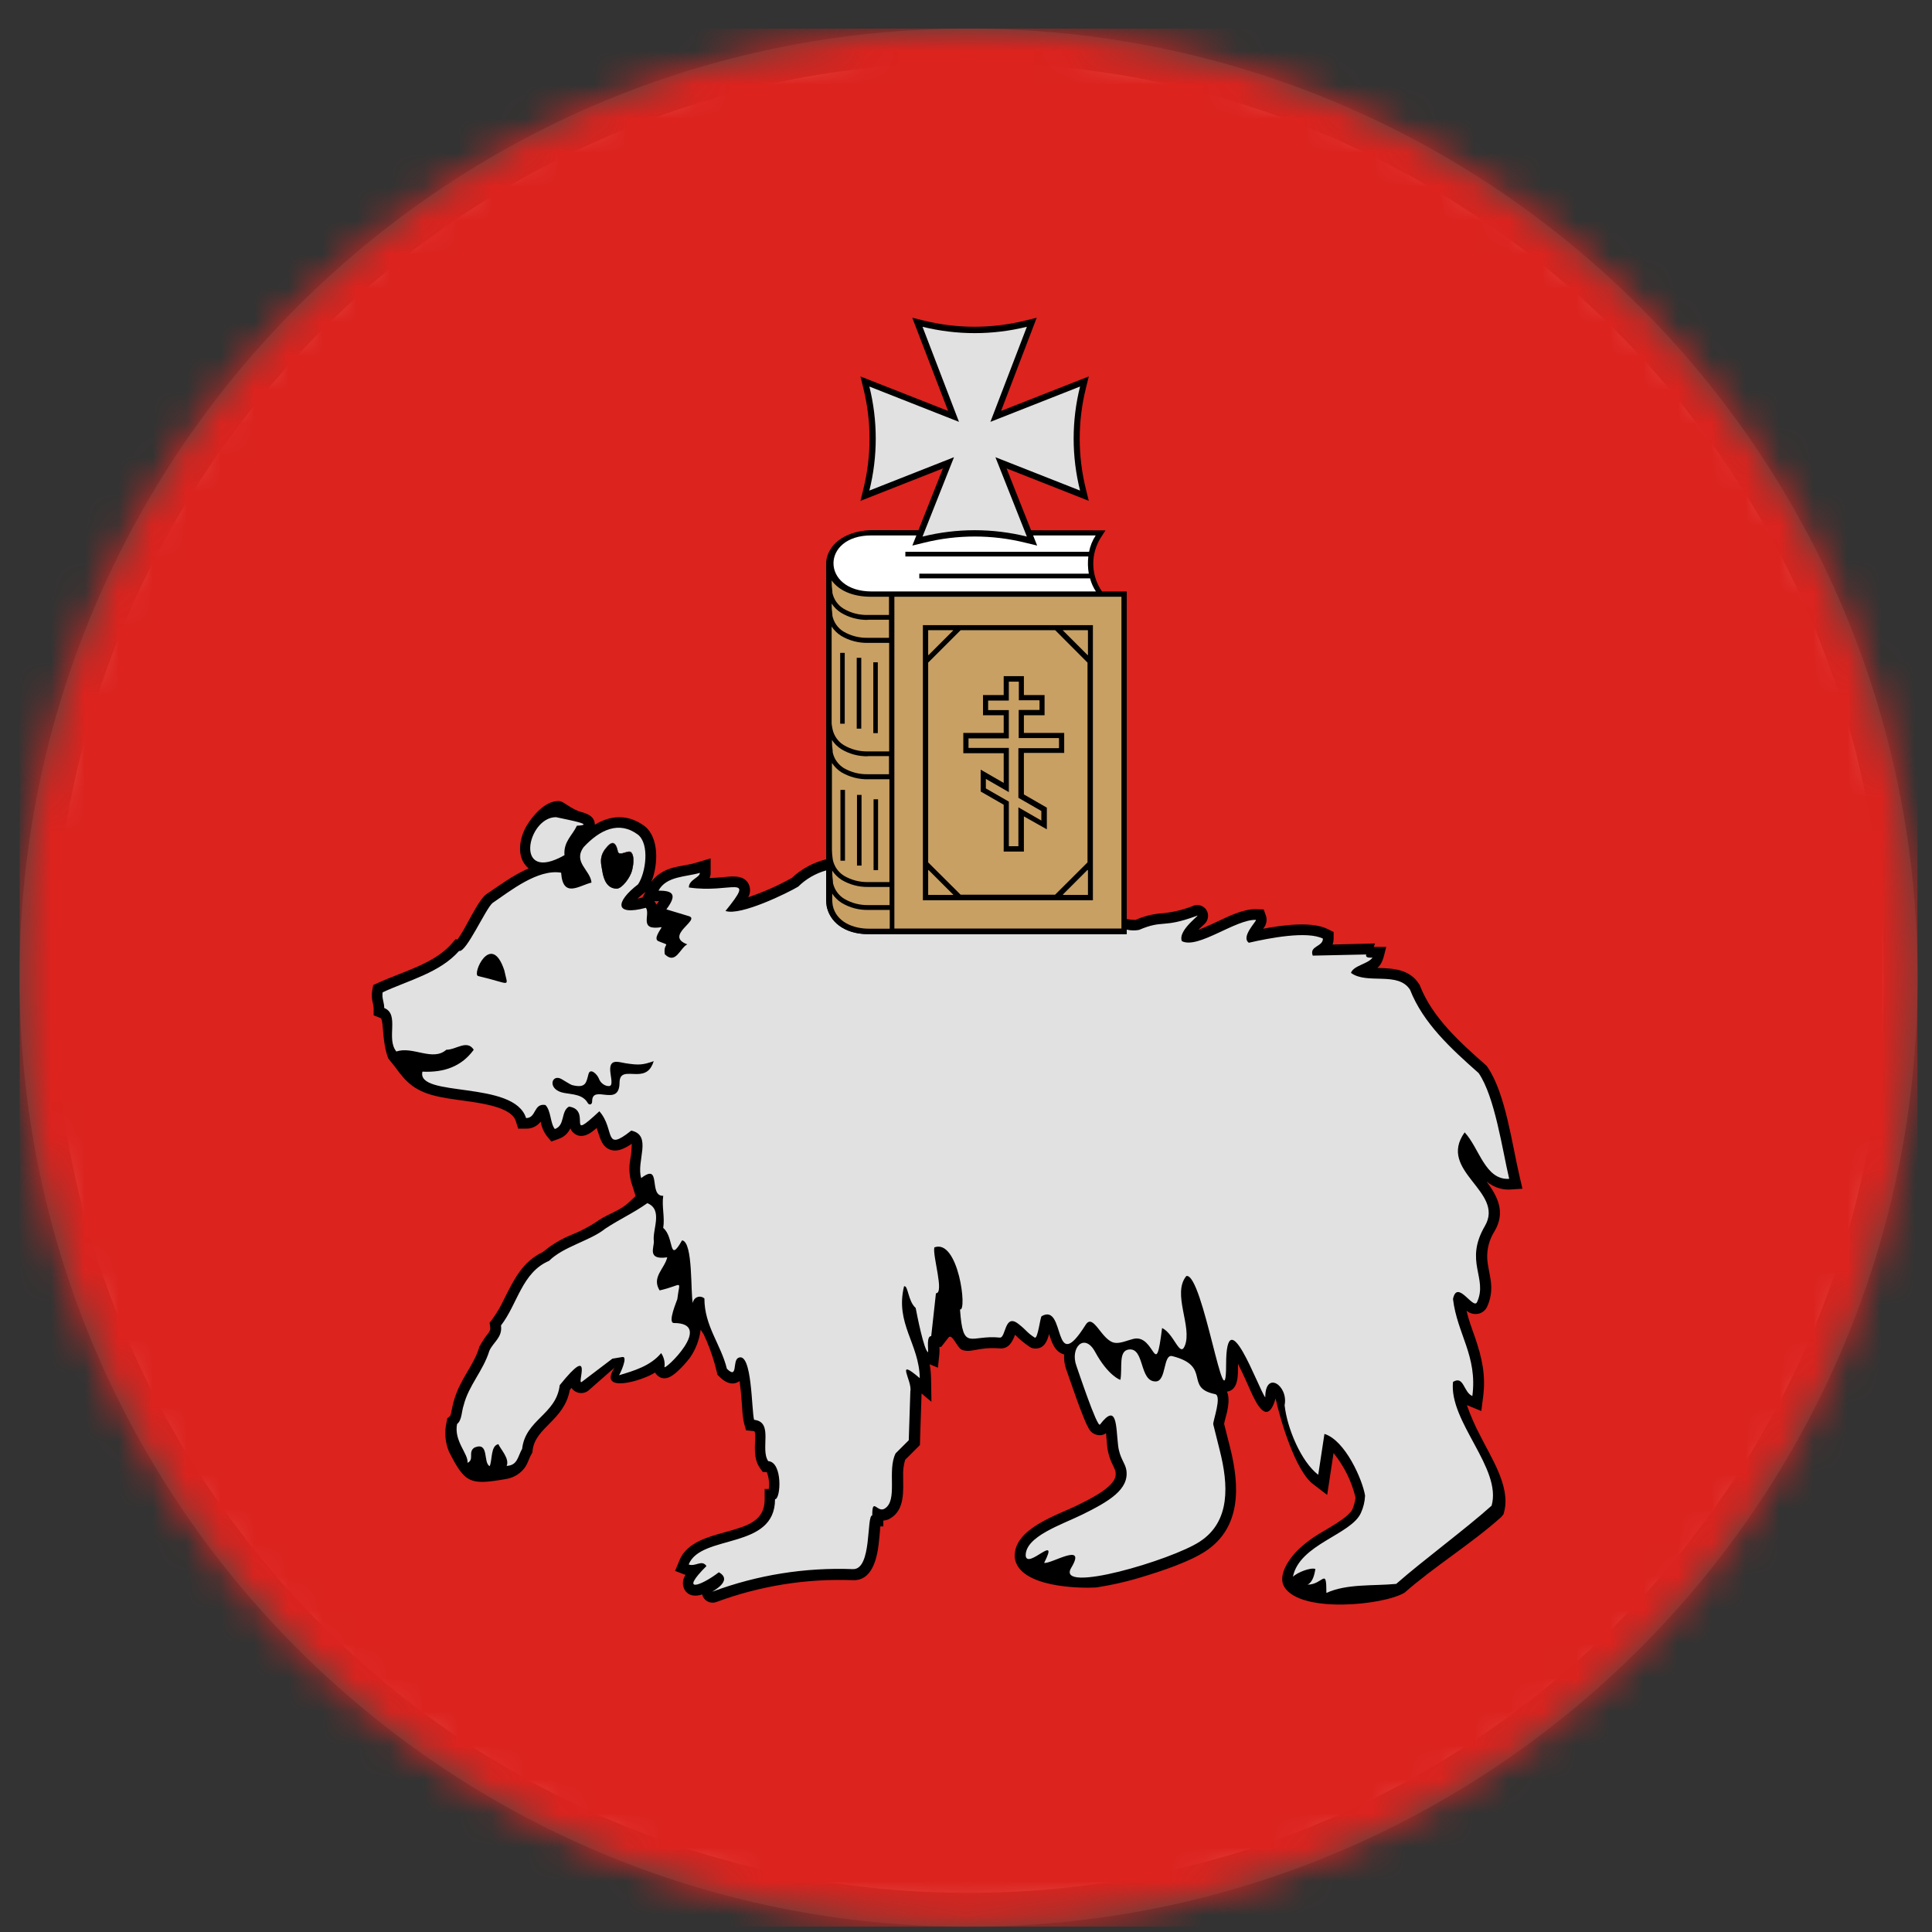
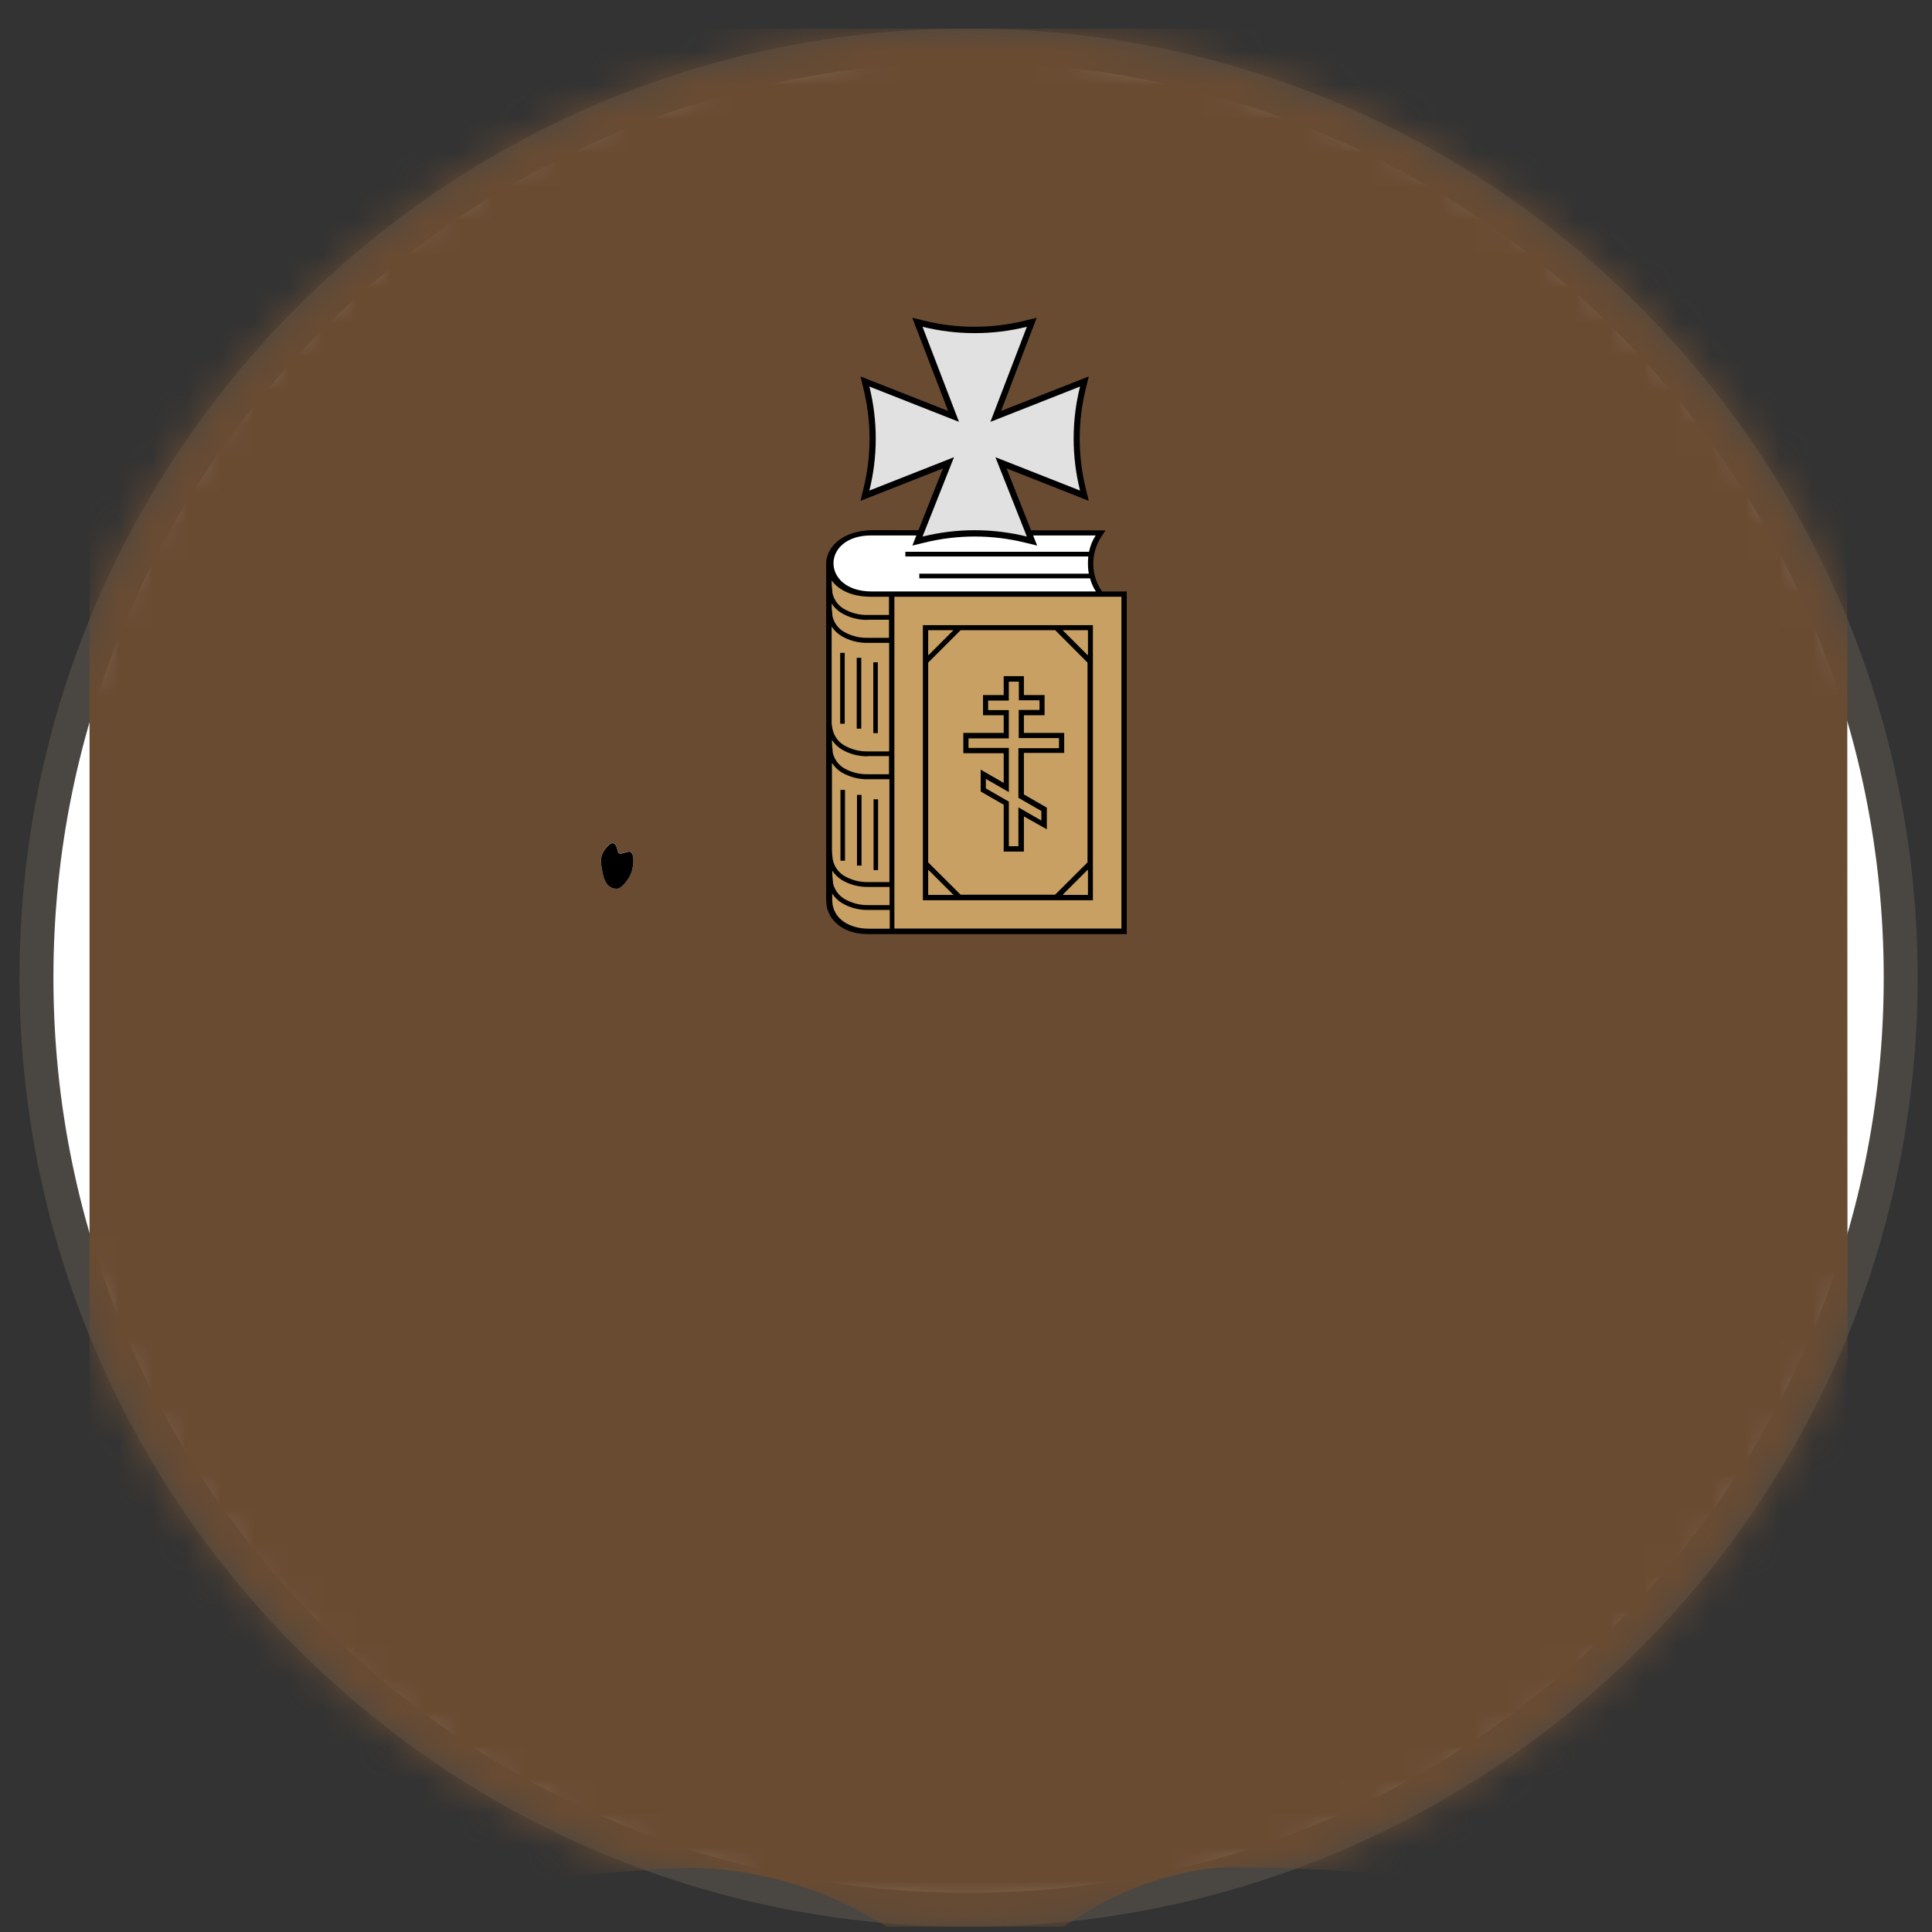
<svg xmlns="http://www.w3.org/2000/svg" width="57" height="57" viewBox="0 0 57 57" fill="none">
  <rect x="0" y="0" width="57" height="57" fill="#333333" stroke="none" />
  <g clip-path="url(#clip0_3985_1248)">
    <path d="M28.576 1.344C43.763 1.344 56.076 13.656 56.076 28.844C56.076 44.032 43.763 56.344 28.576 56.344C13.388 56.344 1.076 44.032 1.076 28.844C1.076 13.656 13.388 1.344 28.576 1.344Z" fill="white" stroke="#4A4743" />
    <mask id="mask0_3985_1248" style="mask-type:alpha" maskUnits="userSpaceOnUse" x="0" y="0" width="57" height="57">
      <circle cx="28.576" cy="28.844" r="28" fill="#D9D9D9" />
    </mask>
    <g mask="url(#mask0_3985_1248)">
      <path d="M54.492 -2.719H2.642V47.442C2.69 50.735 3.93 53.748 7.077 55.174C8.106 55.627 9.211 55.884 10.335 55.93H10.349C12.468 55.923 14.604 55.618 16.708 55.387C17.942 55.252 19.183 55.135 20.426 55.105C21.105 55.116 21.782 55.193 22.447 55.335C23.856 55.627 25.195 56.191 26.388 56.997C27.295 57.627 28.233 58.533 28.571 59.612L28.815 60.413L29.067 59.612C29.573 58.005 31.421 56.661 32.88 55.967C34.025 55.422 35.402 55.026 36.681 55.094H36.695C40.118 55.094 43.518 55.61 46.923 55.9C47.989 55.974 49.057 55.792 50.038 55.37C51.407 54.759 52.541 53.721 53.27 52.411C54.16 50.867 54.513 49.07 54.51 47.303L54.492 -2.719ZM18.644 25.69C18.591 25.89 18.353 26.215 18.196 26.215C17.917 26.215 17.807 25.963 17.765 25.674C17.744 25.518 17.654 25.276 17.887 25.008C18.009 24.859 18.152 24.755 18.229 25.119C18.262 25.277 18.528 25.07 18.612 25.138C18.719 25.226 18.696 25.494 18.644 25.69Z" fill="#694B32" />
-       <path d="M54.23 -2.453H2.904L-6.2 26.219L2.904 47.444C2.99 53.177 6.586 55.486 10.344 55.672C13.541 55.661 12.69 64.863 16.048 64.786C19.725 64.826 28.522 63.83 29.301 66.324C30.082 63.842 37.364 68.647 40.425 68.809C43.846 68.809 43.528 55.352 46.943 55.641C50.93 55.902 54.262 52.673 54.246 47.306L59.8 31.775L54.23 -2.453ZM18.613 25.142C18.722 25.229 18.698 25.498 18.646 25.693C18.594 25.888 18.356 26.219 18.198 26.219C17.919 26.219 17.809 25.966 17.768 25.677C17.746 25.521 17.657 25.279 17.89 25.011C18.012 24.862 18.154 24.759 18.231 25.122C18.255 25.287 18.526 25.073 18.611 25.142H18.613Z" fill="#DC231E" />
-       <path d="M44.545 35.095L44.917 35.071L44.832 34.705C44.611 33.773 44.419 32.252 43.884 31.48L43.862 31.448L43.834 31.422C43.091 30.766 42.264 30.029 41.895 29.086L41.884 29.057L41.867 29.032C41.59 28.599 41.123 28.57 40.658 28.558H40.635C40.815 28.409 40.836 28.152 40.898 27.936H40.532L40.566 27.835L39.315 27.867C39.336 27.81 39.346 27.751 39.346 27.691V27.497L39.171 27.41C38.721 27.185 37.901 27.281 37.264 27.401C37.309 27.352 37.341 27.293 37.357 27.229C37.373 27.165 37.372 27.098 37.355 27.035L37.283 26.832L37.065 26.824C36.699 26.81 36.244 27.034 35.913 27.19C35.829 27.229 35.576 27.352 35.354 27.434C35.382 27.404 35.412 27.376 35.441 27.349L35.522 27.274C35.584 27.223 35.626 27.15 35.638 27.07C35.651 26.99 35.633 26.909 35.589 26.841C35.543 26.774 35.474 26.726 35.395 26.708C35.316 26.69 35.233 26.702 35.163 26.742C34.861 26.857 34.544 26.927 34.221 26.951C33.974 26.974 33.731 27.038 33.504 27.14C33.416 27.14 33.328 27.132 33.24 27.116L33.082 27.09C32.727 27.023 32.282 26.91 32.123 26.871C31.721 26.774 31.319 26.672 30.919 26.565C30.719 26.514 30.519 26.46 30.32 26.408L29.511 26.193C28.888 26.028 28.265 25.864 27.639 25.705C27.502 25.67 27.363 25.637 27.225 25.603H27.212C26.953 25.541 26.668 25.471 26.383 25.412L26.226 25.381C26.109 25.359 25.995 25.339 25.882 25.322L25.749 25.305L25.573 25.282L25.404 25.271C25.358 25.271 25.314 25.271 25.269 25.271C25.147 25.271 25.034 25.271 24.919 25.271C24.874 25.271 24.829 25.271 24.785 25.282C24.707 25.289 24.629 25.299 24.553 25.314C24.494 25.323 24.435 25.336 24.377 25.352C23.996 25.445 23.646 25.634 23.36 25.903C23.055 26.073 22.739 26.223 22.413 26.349C22.351 26.374 22.22 26.422 22.075 26.471C22.112 26.405 22.131 26.33 22.129 26.255C22.127 26.179 22.105 26.105 22.065 26.041C21.9 25.797 21.553 25.861 21.303 25.882C21.181 25.893 21.059 25.902 20.937 25.904C20.937 25.887 20.949 25.869 20.954 25.849C20.964 25.818 20.968 25.785 20.966 25.752V25.325L20.557 25.447C20.168 25.569 19.812 25.531 19.449 25.788C19.358 25.852 19.28 25.93 19.216 26.02C19.425 25.503 19.443 24.72 19.029 24.381C18.518 23.999 18.002 24.057 17.549 24.331C17.549 24.087 17.325 24.002 17.132 23.952C16.897 23.89 16.632 23.661 16.535 23.64L16.502 23.633H16.469C16.086 23.633 15.722 24.051 15.536 24.365C15.336 24.705 15.233 25.226 15.522 25.549C15.545 25.575 15.57 25.599 15.597 25.62C15.136 25.819 14.717 26.136 14.351 26.38L14.332 26.394C14.159 26.532 13.922 26.997 13.806 27.201C13.713 27.38 13.61 27.554 13.497 27.721L13.444 27.706L13.311 27.857C12.795 28.44 11.857 28.675 11.16 28.995L11.011 29.063L10.982 29.224C10.963 29.332 10.966 29.442 10.99 29.549C11.007 29.612 11.018 29.677 11.024 29.743V29.955L11.221 30.034C11.227 30.036 11.232 30.039 11.237 30.043C11.326 30.151 11.264 30.733 11.456 31.228L11.668 31.494C11.978 31.924 12.243 32.213 12.969 32.361C13.307 32.432 13.657 32.465 13.999 32.52C14.34 32.575 14.975 32.684 15.171 32.979C15.192 33.009 15.208 33.043 15.219 33.079L15.288 33.298H15.52C15.603 33.301 15.685 33.284 15.76 33.248C15.835 33.212 15.9 33.159 15.95 33.093C15.976 33.243 16.036 33.384 16.125 33.507L16.265 33.678L16.474 33.604C16.551 33.579 16.623 33.538 16.684 33.484C16.745 33.429 16.794 33.363 16.827 33.288C16.852 33.356 16.899 33.414 16.959 33.453C17.136 33.575 17.325 33.496 17.475 33.384C17.518 33.351 17.562 33.316 17.604 33.28C17.69 33.515 17.726 33.768 17.937 33.89C18.173 34.022 18.425 33.89 18.639 33.745C18.638 33.896 18.624 34.046 18.597 34.195C18.555 34.413 18.562 34.639 18.617 34.855L18.752 35.286L18.552 35.475C18.308 35.709 17.962 35.806 17.678 35.992L17.664 36L17.652 36.011C17.405 36.18 17.139 36.321 16.86 36.431C16.554 36.555 16.269 36.727 16.016 36.939C15.414 37.221 15.162 37.754 14.874 38.324C14.778 38.533 14.661 38.732 14.526 38.919L14.445 39.023L14.463 39.153C14.471 39.208 14.457 39.264 14.424 39.309C14.319 39.44 14.225 39.581 14.144 39.729L14.135 39.745V39.763C14.021 40.136 13.769 40.473 13.596 40.818C13.501 40.997 13.427 41.187 13.375 41.383C13.345 41.489 13.31 41.723 13.281 41.777L13.196 41.843L13.174 41.965C13.108 42.254 13.133 42.556 13.247 42.83C13.718 43.76 13.867 43.82 14.906 43.639C15.108 43.613 15.294 43.515 15.431 43.364C15.569 43.214 15.584 43.07 15.675 42.91L15.706 42.854L15.714 42.789C15.792 42.109 16.651 41.905 16.811 41.008L16.861 40.946C16.895 41 16.945 41.042 17.003 41.068C17.06 41.095 17.123 41.105 17.186 41.098C17.249 41.091 17.308 41.067 17.358 41.028L18.131 40.349C17.621 41.133 18.956 40.739 19.326 40.494C19.342 40.523 19.363 40.55 19.388 40.573C19.605 40.778 19.839 40.596 19.998 40.451C20.127 40.331 20.245 40.201 20.352 40.062C20.525 39.814 20.634 39.529 20.672 39.23L20.765 39.376C20.79 39.435 20.817 39.498 20.845 39.553C20.971 39.85 21.072 40.157 21.147 40.472L21.167 40.559L21.232 40.623C21.377 40.767 21.57 40.883 21.776 40.774C21.791 40.766 21.806 40.757 21.82 40.747C21.837 40.869 21.849 40.971 21.854 41.025C21.872 41.21 21.886 41.391 21.899 41.578C21.905 41.718 21.923 41.857 21.953 41.994L22.01 42.199L22.224 42.221C22.236 42.222 22.247 42.225 22.259 42.228C22.338 42.382 22.161 42.942 22.415 43.304L22.502 43.426L22.624 43.433C22.684 43.591 22.704 43.762 22.682 43.93H22.56V44.244C22.56 44.863 22.047 45.017 21.538 45.163C21.072 45.297 20.468 45.423 20.161 45.83C20.11 45.898 20.069 45.973 20.039 46.052L19.917 46.347L20.216 46.462H20.229C20.176 46.532 20.148 46.618 20.148 46.706C20.148 46.794 20.176 46.88 20.229 46.95C20.351 47.095 20.532 47.1 20.717 47.042C20.723 47.065 20.73 47.087 20.74 47.108C20.776 47.179 20.836 47.235 20.91 47.263C20.984 47.292 21.065 47.292 21.139 47.263C22.426 46.786 23.794 46.568 25.165 46.62C25.723 46.641 25.867 46.001 25.922 45.572C25.94 45.42 25.952 45.27 25.966 45.119C25.966 45.096 25.966 45.066 25.973 45.035H26.061V44.863C26.139 44.857 26.215 44.831 26.281 44.788C26.7 44.532 26.646 43.978 26.646 43.556C26.638 43.392 26.657 43.227 26.705 43.069L27.14 42.634L27.189 41.113L27.48 41.357L27.469 40.66C27.466 40.522 27.453 40.386 27.428 40.251L27.672 40.351L27.715 39.931C27.719 39.867 27.719 39.802 27.715 39.737H27.769L27.983 39.462C28.09 39.328 28.227 39.745 28.37 39.818C28.541 39.903 28.777 39.818 28.958 39.797C29.13 39.772 29.303 39.766 29.476 39.781C29.758 39.81 29.865 39.595 29.947 39.381C30.079 39.513 30.224 39.632 30.378 39.736C30.433 39.774 30.5 39.791 30.567 39.786C30.811 39.778 30.901 39.56 30.951 39.357C31.025 39.591 31.11 39.865 31.366 39.952L31.395 39.962C31.385 40.116 31.408 40.27 31.461 40.414C31.567 40.702 31.662 40.997 31.767 41.286C31.845 41.498 31.924 41.712 32.011 41.918C32.041 41.99 32.075 42.059 32.112 42.127C32.147 42.203 32.206 42.266 32.281 42.304C32.356 42.342 32.441 42.353 32.523 42.336C32.563 42.325 32.6 42.308 32.632 42.283C32.648 42.439 32.657 42.606 32.666 42.679C32.685 42.835 32.726 42.988 32.788 43.132C32.822 43.21 32.867 43.289 32.897 43.369C32.904 43.387 32.91 43.407 32.912 43.427C32.921 43.48 32.918 43.533 32.904 43.584C32.804 43.922 32.083 44.264 31.79 44.408C31.18 44.71 29.917 45.095 29.937 45.92V45.936V45.952C30.052 46.843 31.871 46.862 32.332 46.836C32.815 46.763 33.292 46.653 33.759 46.506C34.297 46.342 35.101 46.074 35.568 45.765C36.63 45.064 36.571 43.833 36.3 42.739L36.115 42.007C36.135 41.9 36.176 41.773 36.2 41.668C36.24 41.479 36.28 41.238 36.2 41.058C36.551 41.01 36.524 40.54 36.524 40.281V40.236C36.581 40.35 36.633 40.456 36.658 40.51C36.744 40.69 36.824 40.875 36.902 41.051C37.063 41.402 37.39 42.095 37.634 41.26C37.788 41.954 38.226 43.389 38.732 43.78L39.156 44.105L39.344 42.87C39.656 43.254 39.877 43.704 39.993 44.185C39.978 44.302 39.947 44.417 39.902 44.526C39.793 44.77 39.142 45.112 38.908 45.258C38.697 45.385 38.501 45.533 38.321 45.701C37.92 46.092 37.721 46.538 37.889 46.816C38.37 47.608 40.816 47.362 41.439 46.989C42.327 46.208 43.411 45.547 44.29 44.758L44.358 44.676L44.382 44.582C44.565 43.85 43.982 42.986 43.667 42.348C43.515 42.061 43.385 41.763 43.278 41.456L43.323 41.474L43.703 41.63L43.755 41.224C43.842 40.566 43.722 40.053 43.511 39.438C43.419 39.18 43.327 38.931 43.267 38.67C43.319 38.714 43.382 38.745 43.449 38.759C43.516 38.773 43.586 38.77 43.651 38.751C43.702 38.734 43.748 38.707 43.788 38.671C43.827 38.636 43.858 38.592 43.879 38.543C43.973 38.335 44.012 38.107 43.992 37.88C43.972 37.627 43.893 37.384 43.878 37.132C43.865 36.846 43.941 36.564 44.095 36.323C44.425 35.761 44.188 35.305 43.86 34.859C43.913 34.903 43.97 34.941 44.031 34.974C44.188 35.061 44.366 35.103 44.545 35.095ZM18.611 25.134C18.719 25.222 18.696 25.491 18.644 25.686C18.591 25.881 18.353 26.211 18.196 26.211C17.917 26.211 17.807 25.959 17.765 25.67C17.743 25.514 17.654 25.272 17.887 25.004C18.009 24.855 18.152 24.751 18.229 25.115C18.255 25.282 18.526 25.069 18.611 25.137V25.134ZM19.443 26.586L19.406 26.637L19.364 26.691C19.352 26.66 19.337 26.631 19.318 26.604L19.306 26.586H19.443ZM18.955 26.48C18.919 26.489 18.867 26.502 18.809 26.513C18.888 26.438 18.973 26.369 19.016 26.336L19.045 26.314L18.955 26.48Z" fill="black" />
-       <path d="M35.991 42.808L35.795 42.023C35.775 41.944 36.066 41.169 35.845 41.13C34.926 40.942 35.758 40.307 34.587 40.01C34.308 39.94 34.42 40.749 34.099 40.757C33.604 40.768 33.777 39.749 33.3 39.815C32.992 39.858 33.119 40.342 33.056 40.708C33.056 40.72 32.691 40.586 32.311 39.888C31.993 39.3 31.558 39.766 31.76 40.304C31.794 40.394 32.37 42.134 32.453 42.029C32.964 41.359 32.922 42.097 32.987 42.639C33.031 43.023 33.194 43.15 33.231 43.371C33.319 43.945 32.712 44.298 31.938 44.681C31.328 44.982 30.245 45.327 30.261 45.901C30.314 46.314 31.274 45.193 30.806 46.108C30.994 46.161 32.081 45.463 31.605 46.254C31.129 47.046 34.577 46.024 35.396 45.483C36.319 44.884 36.234 43.781 35.991 42.808ZM16.403 24.109C15.549 24.109 15.148 26.089 16.654 25.23C16.621 24.829 16.89 24.645 17.02 24.361C17.561 24.337 16.869 24.209 16.403 24.109ZM42.868 40.771C43.191 40.571 43.177 41.08 43.439 41.187C43.594 40.002 42.991 39.358 42.868 38.325C42.99 37.723 43.468 38.657 43.578 38.416C43.904 37.701 43.189 37.232 43.81 36.169C44.405 35.147 42.392 34.553 43.212 33.408C43.645 33.87 43.815 34.824 44.526 34.779C44.325 33.932 44.103 32.351 43.624 31.659C42.806 30.935 41.987 30.186 41.601 29.201C41.246 28.647 40.335 29.057 39.857 28.703C39.936 28.481 40.366 28.441 40.493 28.252C40.443 28.252 40.27 28.274 40.308 28.16L38.73 28.194C38.621 27.902 39.03 27.939 39.03 27.692C38.566 27.461 37.463 27.671 36.845 27.814C36.601 27.644 37.071 27.186 37.055 27.139C36.452 27.117 35.347 28.009 34.869 27.767C34.73 27.428 35.522 26.914 35.286 27.028C34.291 27.394 34.326 27.126 33.604 27.436C33.483 27.458 33.358 27.455 33.238 27.426V27.558H25.611C25.41 27.562 25.21 27.527 25.023 27.454C24.96 27.429 24.9 27.399 24.843 27.364C24.814 27.347 24.788 27.328 24.762 27.31C24.712 27.274 24.666 27.234 24.625 27.188C24.609 27.172 24.593 27.154 24.579 27.136L24.549 27.095C24.543 27.088 24.537 27.081 24.533 27.073L24.511 27.039C24.474 26.98 24.444 26.917 24.422 26.85C24.422 26.834 24.411 26.819 24.407 26.801C24.401 26.782 24.396 26.762 24.392 26.742C24.382 26.675 24.377 26.609 24.375 26.542V25.68C24.064 25.767 23.779 25.931 23.549 26.159C23.24 26.344 21.842 27.031 21.404 26.876C22.324 25.743 21.566 26.37 20.323 26.183C20.323 25.95 20.648 25.894 20.648 25.752C20.249 25.874 19.661 25.841 19.428 26.276C19.839 26.276 19.999 26.378 19.66 26.829L20.323 27.029C20.681 27.137 19.583 27.606 20.277 27.861C20.061 27.969 19.938 28.471 19.613 28.153C19.56 27.776 19.838 27.932 19.428 27.769C19.261 27.702 19.497 27.421 19.521 27.353C18.828 27.467 19.197 26.993 19.057 26.783C18.112 27.034 18.158 26.603 18.825 26.09C19.051 25.752 19.172 24.913 18.825 24.627C18.262 24.206 17.698 24.48 17.22 24.992C16.896 25.439 17.42 25.671 17.451 26.039C17.085 26.127 16.607 26.514 16.555 25.747C15.871 25.633 15.066 26.276 14.533 26.64C14.333 26.799 13.752 28.117 13.544 28.056C12.973 28.702 12.062 28.918 11.29 29.276C11.259 29.446 11.336 29.569 11.336 29.739C11.8 29.923 11.381 30.647 11.695 31.023C12.174 30.855 12.767 31.326 13.168 30.971C13.462 30.971 13.778 30.662 13.977 30.971C13.621 31.459 13.112 31.648 12.463 31.617C12.278 32.395 15.17 31.861 15.521 32.987C15.83 32.987 15.737 32.54 16.092 32.601C16.261 32.771 16.231 33.141 16.37 33.31C16.679 33.202 16.54 32.786 16.787 32.648C17.487 32.748 16.655 33.745 17.683 32.786C18.157 33.322 17.794 34.019 18.624 33.356C19.257 33.494 18.763 34.264 18.918 34.757C19.535 34.28 19.119 35.296 19.567 35.28C19.521 35.603 19.618 35.904 19.567 36.228C19.904 36.507 19.715 37.308 20.123 36.594C20.457 36.635 20.367 38.179 20.442 38.448C20.444 38.409 20.457 38.372 20.479 38.341C20.502 38.31 20.532 38.285 20.568 38.271C20.604 38.256 20.642 38.252 20.68 38.259C20.718 38.266 20.753 38.283 20.782 38.309C20.782 39.125 21.27 39.664 21.445 40.382C21.78 40.712 21.6 40.138 21.786 40.059C22.193 39.874 22.17 41.613 22.248 41.889C22.835 41.95 22.419 42.751 22.665 43.108C23.097 43.134 23.038 44.232 22.866 44.232C22.866 45.738 20.682 45.25 20.318 46.157C20.518 46.233 20.704 46.002 20.843 46.203C20.039 47.003 20.649 46.813 21.209 46.387C21.672 46.648 20.936 46.989 21.023 46.957C22.346 46.465 23.752 46.24 25.162 46.294C25.733 46.316 25.557 44.709 25.734 44.709C25.734 44.151 25.882 44.645 26.1 44.509C26.501 44.265 26.165 43.383 26.424 42.878L26.811 42.492L26.858 41.046C26.922 40.74 26.386 40.02 27.136 40.66C27.12 39.643 26.404 39.048 26.672 37.951C26.794 37.905 26.784 38.387 27.015 38.588C27.053 38.787 27.259 39.842 27.381 39.896C27.392 39.783 27.33 39.419 27.474 39.419L27.613 38.156C27.867 38.156 27.51 37.058 27.566 36.802C28.279 36.535 28.542 38.708 28.323 38.632C28.414 39.899 28.616 39.372 29.497 39.463C29.68 39.481 29.631 38.74 30.039 39.054C30.3 39.255 30.283 39.306 30.527 39.463C30.619 39.52 30.69 38.853 30.732 38.831C31.452 38.42 31.04 40.66 32.029 39.087C32.259 38.721 32.494 39.547 32.883 39.616C33.047 39.644 33.258 39.547 33.431 39.503C34.087 39.333 34.082 40.81 34.285 39.181C34.636 39.341 34.807 40.065 34.954 39.709C35.188 39.142 34.569 38.17 35.001 37.646C35.489 37.546 36.174 42.181 36.174 40.263C36.174 38.262 37.121 40.958 37.329 41.227C37.329 40.42 38.017 40.877 37.9 41.458C37.972 42.129 38.382 43.119 38.892 43.511L39.075 42.305C39.685 42.49 40.199 43.656 40.274 44.126C40.266 44.301 40.225 44.474 40.152 44.634C39.866 45.28 38.339 45.554 38.145 46.52C38.281 46.385 38.676 46.237 38.809 46.29C38.781 46.444 38.738 46.671 38.577 46.752C39.038 46.752 39.133 46.216 39.133 46.996C39.743 46.72 40.496 46.795 41.192 46.73C41.98 46.037 43.235 45.115 44.007 44.422C44.317 43.317 42.745 41.95 42.868 40.771ZM14.107 28.796C13.915 28.751 14.49 27.464 14.878 28.625C14.988 29.159 15.109 29.03 14.107 28.796ZM17.889 25.005C18.011 24.856 18.153 24.752 18.23 25.116C18.263 25.274 18.529 25.067 18.613 25.135C18.722 25.223 18.698 25.491 18.646 25.686C18.594 25.882 18.356 26.212 18.198 26.212C17.919 26.212 17.809 25.96 17.768 25.671C17.744 25.515 17.654 25.273 17.889 25.005ZM18.785 31.688C18.516 31.688 18.28 31.616 18.278 31.948C18.27 32.685 17.468 31.97 17.47 32.495C17.47 32.598 17.38 32.61 17.341 32.543C17.198 32.289 16.903 32.292 16.648 32.246C16.131 32.156 16.266 31.667 16.565 31.835C16.63 31.871 16.834 32.002 16.874 32.012C17.291 32.12 17.296 31.932 17.362 31.69C17.412 31.496 17.617 31.69 17.668 31.82C17.748 32.028 17.948 32.063 18.002 32.035C18.09 31.983 18.002 31.715 18.002 31.547C18.002 31.233 18.263 31.338 18.45 31.368C18.861 31.433 18.968 31.416 19.287 31.308C19.197 31.588 19.049 31.688 18.783 31.688H18.785ZM19.883 39.033C19.683 39.033 19.978 38.36 19.982 38.332C20.057 37.722 20.171 37.909 19.461 38.071C19.217 37.681 19.605 37.435 19.686 37.095C19.069 37.183 19.312 36.792 19.289 36.607C19.249 36.266 19.566 35.69 19.099 35.497C18.657 35.807 18.33 35.94 17.856 36.25C17.414 36.608 16.625 36.774 16.199 37.199C15.398 37.541 15.271 38.47 14.781 39.105C14.829 39.464 14.551 39.593 14.437 39.855C14.257 40.442 13.827 40.873 13.68 41.459C13.616 41.639 13.632 41.898 13.485 42.013C13.386 42.519 13.826 42.897 13.793 43.158C14.006 43.061 13.793 42.836 14.001 42.706C14.443 42.527 14.245 43.158 14.448 43.256C14.529 43.061 14.473 42.656 14.703 42.607C14.767 42.754 15.043 43.038 14.947 43.249C15.273 43.233 15.273 42.972 15.405 42.744C15.503 41.88 16.414 41.731 16.513 40.868C17.551 39.574 16.993 40.901 17.166 40.769L18.067 40.085L18.361 40.036C18.542 40.005 18.291 40.541 18.263 40.574C18.705 40.443 19.195 40.297 19.506 39.921C19.588 40.04 19.622 40.185 19.604 40.329C19.582 40.464 21.099 39.033 19.878 39.033H19.883Z" fill="#E1E1E1" />
      <path d="M18.644 25.694C18.591 25.893 18.353 26.219 18.196 26.219C17.917 26.219 17.807 25.967 17.765 25.678C17.743 25.521 17.654 25.28 17.887 25.012C18.009 24.863 18.152 24.759 18.229 25.123C18.262 25.281 18.528 25.074 18.612 25.142C18.719 25.23 18.696 25.498 18.644 25.694Z" fill="black" />
      <path d="M32.517 17.451H33.243V27.559H25.611C24.886 27.559 24.478 27.174 24.391 26.743C24.381 26.677 24.375 26.61 24.374 26.543V16.584C24.411 16.124 24.845 15.676 25.688 15.641L32.615 15.648L32.458 15.892C32.325 16.115 32.255 16.37 32.255 16.629C32.255 16.889 32.325 17.143 32.458 17.367L32.517 17.456V17.451Z" fill="black" />
      <path d="M27.384 25.672V26.403H28.116L27.384 25.672ZM27.384 18.597V19.329L28.116 18.597H27.384ZM31.235 22.061V21.78H30.046V20.945H30.656V20.664H30.046V20.111H29.764V20.669H29.154V20.95H29.764V21.784H28.574V22.066H29.764V23.37L29.086 22.98V23.261L29.764 23.65V24.966H30.046V23.819L30.723 24.209V23.927L30.046 23.538V22.074H31.235V22.061ZM31.357 18.597L32.089 19.329V18.597H31.357ZM31.235 22.061V21.78H30.046V20.945H30.656V20.664H30.046V20.111H29.764V20.669H29.154V20.95H29.764V21.784H28.574V22.066H29.764V23.37L29.086 22.98V23.261L29.764 23.65V24.966H30.046V23.819L30.723 24.209V23.927L30.046 23.538V22.074H31.235V22.061ZM31.128 18.597H28.342L27.384 19.549V25.443L27.642 25.7L28.342 26.397H31.128L32.085 25.443V19.549L31.128 18.597ZM31.393 22.218H30.208V23.438L30.885 23.828V24.473L30.208 24.086V25.124H29.612V23.742L28.933 23.352V22.707L29.612 23.098V22.223H28.421V21.623H29.612V21.102H29.002V20.507H29.612V19.948H30.208V20.507H30.818V21.102H30.208V21.623H31.397V22.218H31.393ZM30.051 20.945H30.661V20.664H30.051V20.111H29.769V20.669H29.159V20.95H29.769V21.784H28.574V22.066H29.764V23.37L29.086 22.98V23.261L29.764 23.65V24.966H30.046V23.819L30.723 24.209V23.927L30.046 23.538V22.074H31.235V21.794H30.046V20.958L30.051 20.945ZM31.356 26.398H32.088V25.667L31.356 26.398ZM32.088 26.398V25.667L31.356 26.398H32.088ZM28.344 18.592L27.384 19.549V25.443L27.642 25.7L28.342 26.397H31.128L32.085 25.443V19.549L31.128 18.596H28.342L28.344 18.592ZM31.394 22.213H30.208V23.433L30.885 23.824V24.468L30.208 24.086V25.124H29.612V23.742L28.933 23.352V22.707L29.612 23.098V22.223H28.421V21.623H29.612V21.102H29.002V20.507H29.612V19.948H30.208V20.507H30.818V21.102H30.208V21.623H31.397V22.218L31.394 22.213ZM31.354 18.592L32.085 19.324V18.592H31.354ZM30.047 20.94H30.657V20.66H30.047V20.111H29.765V20.669H29.155V20.95H29.765V21.784H28.574V22.066H29.764V23.37L29.086 22.98V23.261L29.764 23.65V24.966H30.046V23.819L30.723 24.209V23.927L30.046 23.538V22.074H31.235V21.794H30.046V20.958L30.047 20.94ZM27.386 18.592V19.324L28.117 18.592H27.386ZM27.386 26.398H28.117L27.386 25.667V26.398ZM26.387 17.602V27.395H33.086V17.606H26.385L26.387 17.602ZM27.228 26.556V18.444H32.244V26.561H27.227L27.228 26.556ZM32.087 26.398V25.667L31.355 26.398H32.087ZM28.343 18.592L27.384 19.549V25.443L27.642 25.7L28.342 26.397H31.128L32.085 25.443V19.549L31.128 18.596H28.342L28.343 18.592ZM31.393 22.213H30.208V23.433L30.885 23.824V24.468L30.208 24.086V25.124H29.612V23.742L28.933 23.352V22.707L29.612 23.098V22.223H28.421V21.623H29.612V21.102H29.002V20.507H29.612V19.948H30.208V20.507H30.818V21.102H30.208V21.623H31.397V22.218L31.393 22.213ZM32.085 19.324V18.592H31.354L32.085 19.324ZM30.046 20.94H30.656V20.66H30.046V20.111H29.764V20.669H29.154V20.95H29.764V21.784H28.574V22.066H29.764V23.37L29.086 22.98V23.261L29.764 23.65V24.966H30.046V23.819L30.723 24.209V23.927L30.046 23.538V22.074H31.235V21.794H30.046V20.958V20.94ZM27.384 18.592V19.324L28.116 18.592H27.384ZM27.384 26.398H28.116L27.384 25.667V26.398ZM27.384 25.667V26.398H28.116L27.384 25.667ZM27.384 18.592V19.324L28.116 18.592H27.384ZM31.235 22.056V21.776H30.046V20.94H30.656V20.66H30.046V20.111H29.764V20.669H29.154V20.95H29.764V21.784H28.574V22.066H29.764V23.37L29.086 22.98V23.261L29.764 23.65V24.966H30.046V23.819L30.723 24.209V23.927L30.046 23.538V22.074H31.235V22.056ZM31.357 18.592L32.089 19.324V18.592H31.357ZM31.235 22.056V21.776H30.046V20.94H30.656V20.66H30.046V20.111H29.764V20.669H29.154V20.95H29.764V21.784H28.574V22.066H29.764V23.37L29.086 22.98V23.261L29.764 23.65V24.966H30.046V23.819L30.723 24.209V23.927L30.046 23.538V22.074H31.235V22.056ZM31.128 18.592H28.342L27.384 19.549V25.443L27.642 25.7L28.342 26.397H31.128L32.085 25.443V19.549L31.128 18.592ZM31.393 22.213H30.208V23.433L30.885 23.824V24.468L30.208 24.086V25.124H29.612V23.742L28.933 23.352V22.707L29.612 23.098V22.223H28.421V21.623H29.612V21.102H29.002V20.507H29.612V19.948H30.208V20.507H30.818V21.102H30.208V21.623H31.397V22.218L31.393 22.213ZM30.051 20.94H30.661V20.66H30.051V20.111H29.769V20.669H29.159V20.95H29.769V21.784H28.574V22.066H29.764V23.37L29.086 22.98V23.261L29.764 23.65V24.966H30.046V23.819L30.723 24.209V23.927L30.046 23.538V22.074H31.235V21.794H30.046V20.958L30.051 20.94ZM31.356 26.394H32.088V25.662L31.356 26.394ZM31.356 26.394H32.088V25.662L31.356 26.394ZM31.234 22.056V21.776H30.045V20.94H30.655V20.66H30.045V20.111H29.763V20.669H29.153V20.95H29.763V21.784H28.574V22.066H29.764V23.37L29.086 22.98V23.261L29.764 23.65V24.966H30.046V23.819L30.723 24.209V23.927L30.046 23.538V22.074H31.235L31.234 22.056ZM31.234 22.056V21.776H30.045V20.94H30.655V20.66H30.045V20.111H29.763V20.669H29.153V20.95H29.763V21.784H28.574V22.066H29.764V23.37L29.086 22.98V23.261L29.764 23.65V24.966H30.046V23.819L30.723 24.209V23.927L30.046 23.538V22.074H31.235L31.234 22.056ZM31.127 18.592H28.342L27.384 19.549V25.443L27.642 25.7L28.342 26.397H31.128L32.085 25.443V19.549L31.127 18.592ZM31.391 22.213H30.208V23.433L30.885 23.824V24.468L30.208 24.086V25.124H29.612V23.742L28.933 23.352V22.707L29.612 23.098V22.223H28.421V21.623H29.612V21.102H29.002V20.507H29.612V19.948H30.208V20.507H30.818V21.102H30.208V21.623H31.397V22.218L31.391 22.213ZM30.05 20.94H30.66V20.66H30.05V20.111H29.768V20.669H29.158V20.95H29.768V21.784H28.574V22.066H29.764V23.37L29.086 22.98V23.261L29.764 23.65V24.966H30.046V23.819L30.723 24.209V23.927L30.046 23.538V22.074H31.235V21.794H30.046V20.958L30.05 20.94ZM31.356 18.592L32.088 19.324V18.592H31.356ZM27.388 18.592V19.324L28.12 18.592H27.388ZM27.388 25.667V26.398H28.12L27.388 25.667ZM31.239 22.061V21.78H30.05V20.945H30.66V20.664H30.05V20.111H29.768V20.669H29.158V20.95H29.768V21.784H28.574V22.066H29.764V23.37L29.086 22.98V23.261L29.764 23.65V24.966H30.046V23.819L30.723 24.209V23.927L30.046 23.538V22.074H31.235L31.239 22.061ZM31.239 22.061V21.78H30.05V20.945H30.66V20.664H30.05V20.111H29.768V20.669H29.158V20.95H29.768V21.784H28.574V22.066H29.764V23.37L29.086 22.98V23.261L29.764 23.65V24.966H30.046V23.819L30.723 24.209V23.927L30.046 23.538V22.074H31.235L31.239 22.061ZM31.361 26.398H32.093V25.667L31.361 26.398ZM31.239 22.061V21.78H30.05V20.945H30.66V20.664H30.05V20.111H29.768V20.669H29.158V20.95H29.768V21.784H28.574V22.066H29.764V23.37L29.086 22.98V23.261L29.764 23.65V24.966H30.046V23.819L30.723 24.209V23.927L30.046 23.538V22.074H31.235L31.239 22.061ZM31.239 22.061V21.78H30.05V20.945H30.66V20.664H30.05V20.111H29.768V20.669H29.158V20.95H29.768V21.784H28.574V22.066H29.764V23.37L29.086 22.98V23.261L29.764 23.65V24.966H30.046V23.819L30.723 24.209V23.927L30.046 23.538V22.074H31.235L31.239 22.061ZM31.131 18.597H28.342L27.384 19.549V25.443L27.642 25.7L28.342 26.397H31.128L32.085 25.443V19.549L31.131 18.597ZM31.396 22.218H30.208V23.438L30.885 23.828V24.473L30.208 24.086V25.124H29.612V23.742L28.933 23.352V22.707L29.612 23.098V22.223H28.421V21.623H29.612V21.102H29.002V20.507H29.612V19.948H30.208V20.507H30.818V21.102H30.208V21.623H31.397V22.218H31.396ZM30.055 20.945H30.664V20.664H30.055V20.111H29.773V20.669H29.163V20.95H29.773V21.784H28.574V22.066H29.764V23.37L29.086 22.98V23.261L29.764 23.65V24.966H30.046V23.819L30.723 24.209V23.927L30.046 23.538V22.074H31.235V21.794H30.046V20.958L30.055 20.945ZM31.361 18.597L32.093 19.329V18.597H31.361ZM27.393 18.597V19.329L28.125 18.597H27.393ZM27.393 25.672V26.403H28.125L27.393 25.672ZM27.393 18.597V19.329L28.125 18.597H27.393ZM31.244 22.061V21.78H30.055V20.945H30.664V20.664H30.055V20.111H29.773V20.669H29.163V20.95H29.773V21.784H28.574V22.066H29.764V23.37L29.086 22.98V23.261L29.764 23.65V24.966H30.046V23.819L30.723 24.209V23.927L30.046 23.538V22.074H31.235L31.244 22.061ZM31.244 22.061V21.78H30.055V20.945H30.664V20.664H30.055V20.111H29.773V20.669H29.163V20.95H29.773V21.784H28.574V22.066H29.764V23.37L29.086 22.98V23.261L29.764 23.65V24.966H30.046V23.819L30.723 24.209V23.927L30.046 23.538V22.074H31.235L31.244 22.061ZM31.136 18.597H28.342L27.384 19.549V25.443L27.642 25.7L28.342 26.397H31.128L32.085 25.443V19.549L31.136 18.597ZM31.401 22.218H30.208V23.438L30.885 23.828V24.473L30.208 24.086V25.124H29.612V23.742L28.933 23.352V22.707L29.612 23.098V22.223H28.421V21.623H29.612V21.102H29.002V20.507H29.612V19.948H30.208V20.507H30.818V21.102H30.208V21.623H31.397V22.218H31.401ZM30.059 20.945H30.669V20.664H30.059V20.111H29.778V20.669H29.168V20.95H29.778V21.784H28.574V22.066H29.764V23.37L29.086 22.98V23.261L29.764 23.65V24.966H30.046V23.819L30.723 24.209V23.927L30.046 23.538V22.074H31.235V21.794H30.046V20.958L30.059 20.945ZM31.366 18.597L32.098 19.329V18.597H31.366ZM31.366 26.403H32.098V25.672L31.366 26.403ZM27.399 25.672V26.403H28.131L27.399 25.672Z" fill="#C8A064" />
      <path d="M25.717 15.798H32.326C32.23 15.944 32.164 16.107 32.131 16.279H26.711V16.418H32.109C32.089 16.587 32.094 16.758 32.123 16.925H27.122V17.063H32.16C32.196 17.201 32.254 17.331 32.333 17.45H25.717C24.218 17.45 24.212 15.787 25.717 15.797V15.798Z" fill="white" />
      <path d="M27.972 12.124L26.915 9.375L27.255 9.458C28.237 9.701 29.264 9.701 30.246 9.458L30.586 9.375L29.535 12.124L32.122 11.106L32.038 11.451C31.794 12.43 31.794 13.454 32.038 14.432L32.122 14.776L29.696 13.819L30.599 16.096L30.253 16.012C29.271 15.768 28.245 15.768 27.262 16.012L26.917 16.096L27.82 13.819L25.387 14.777L25.471 14.433C25.715 13.455 25.715 12.431 25.471 11.452L25.387 11.107L27.972 12.124Z" fill="black" />
      <path d="M25.649 11.404L28.293 12.446L27.217 9.641C28.228 9.891 29.285 9.891 30.296 9.641L29.22 12.446L31.865 11.404C31.613 12.412 31.613 13.466 31.865 14.473L29.368 13.489L30.296 15.831C29.285 15.58 28.228 15.58 27.217 15.831L28.146 13.489L25.649 14.473C25.9 13.466 25.9 12.412 25.649 11.404Z" fill="#E1E1E1" />
      <path d="M25.695 17.606C25.123 17.606 24.736 17.402 24.536 17.125C24.535 17.235 24.543 17.345 24.558 17.454V17.491C24.579 17.587 24.618 17.678 24.675 17.759C24.732 17.839 24.805 17.907 24.889 17.958C25.103 18.085 25.349 18.149 25.598 18.143H26.228V17.606H25.695ZM25.602 18.289C25.326 18.294 25.053 18.222 24.816 18.08C24.704 18.011 24.608 17.917 24.536 17.807C24.535 17.916 24.543 18.025 24.558 18.133V18.168C24.579 18.264 24.618 18.355 24.675 18.436C24.732 18.516 24.805 18.584 24.889 18.635C25.104 18.76 25.349 18.823 25.598 18.817H26.228V18.284H25.598L25.602 18.289ZM25.602 18.967C25.325 18.972 25.052 18.9 24.814 18.758C24.703 18.688 24.609 18.595 24.536 18.485V21.347C24.542 21.404 24.551 21.46 24.563 21.516C24.584 21.612 24.624 21.703 24.681 21.783C24.738 21.864 24.81 21.932 24.894 21.983C25.108 22.11 25.354 22.174 25.602 22.169H26.233V18.966H25.598L25.602 18.967ZM24.922 21.352H24.788V19.262H24.922V21.352ZM25.41 21.497H25.276V19.407H25.41V21.5V21.497ZM25.898 21.63H25.765V19.54H25.898V21.63ZM25.611 22.313C25.334 22.319 25.062 22.247 24.824 22.105C24.712 22.035 24.617 21.941 24.545 21.831C24.544 21.94 24.551 22.049 24.567 22.158V22.194C24.587 22.291 24.627 22.382 24.684 22.462C24.741 22.542 24.813 22.61 24.897 22.662C25.11 22.785 25.352 22.847 25.598 22.842H26.228V22.308H25.598L25.611 22.313ZM25.611 22.991C25.334 22.996 25.061 22.924 24.823 22.784C24.712 22.713 24.617 22.619 24.545 22.509V25.07C24.546 25.152 24.552 25.234 24.564 25.314L24.572 25.372C24.593 25.468 24.633 25.559 24.689 25.639C24.746 25.719 24.819 25.787 24.902 25.839C25.117 25.965 25.362 26.029 25.611 26.024H26.241V22.99H25.598L25.611 22.991ZM24.93 25.393H24.796V23.304H24.93V25.393ZM25.418 25.538H25.284V23.452H25.418V25.538ZM25.906 25.671H25.773V23.582H25.906V25.671ZM25.619 26.168C25.343 26.174 25.07 26.102 24.833 25.961C24.721 25.89 24.626 25.797 24.553 25.686C24.553 25.796 24.56 25.905 24.575 26.013V26.05C24.596 26.146 24.636 26.237 24.693 26.317C24.75 26.398 24.822 26.465 24.906 26.517C25.12 26.643 25.366 26.708 25.614 26.703H26.245V26.168H25.598H25.619ZM25.619 26.846C25.343 26.853 25.07 26.781 24.833 26.639C24.721 26.569 24.626 26.475 24.553 26.365V26.543C24.554 26.601 24.56 26.659 24.569 26.716C24.672 27.204 25.179 27.4 25.633 27.399H26.25V26.846H25.598H25.619Z" fill="#C8A064" />
    </g>
  </g>
  <defs>
    <clipPath id="clip0_3985_1248">
      <rect width="56" height="56" fill="white" transform="translate(0.576 0.844)" />
    </clipPath>
  </defs>
</svg>